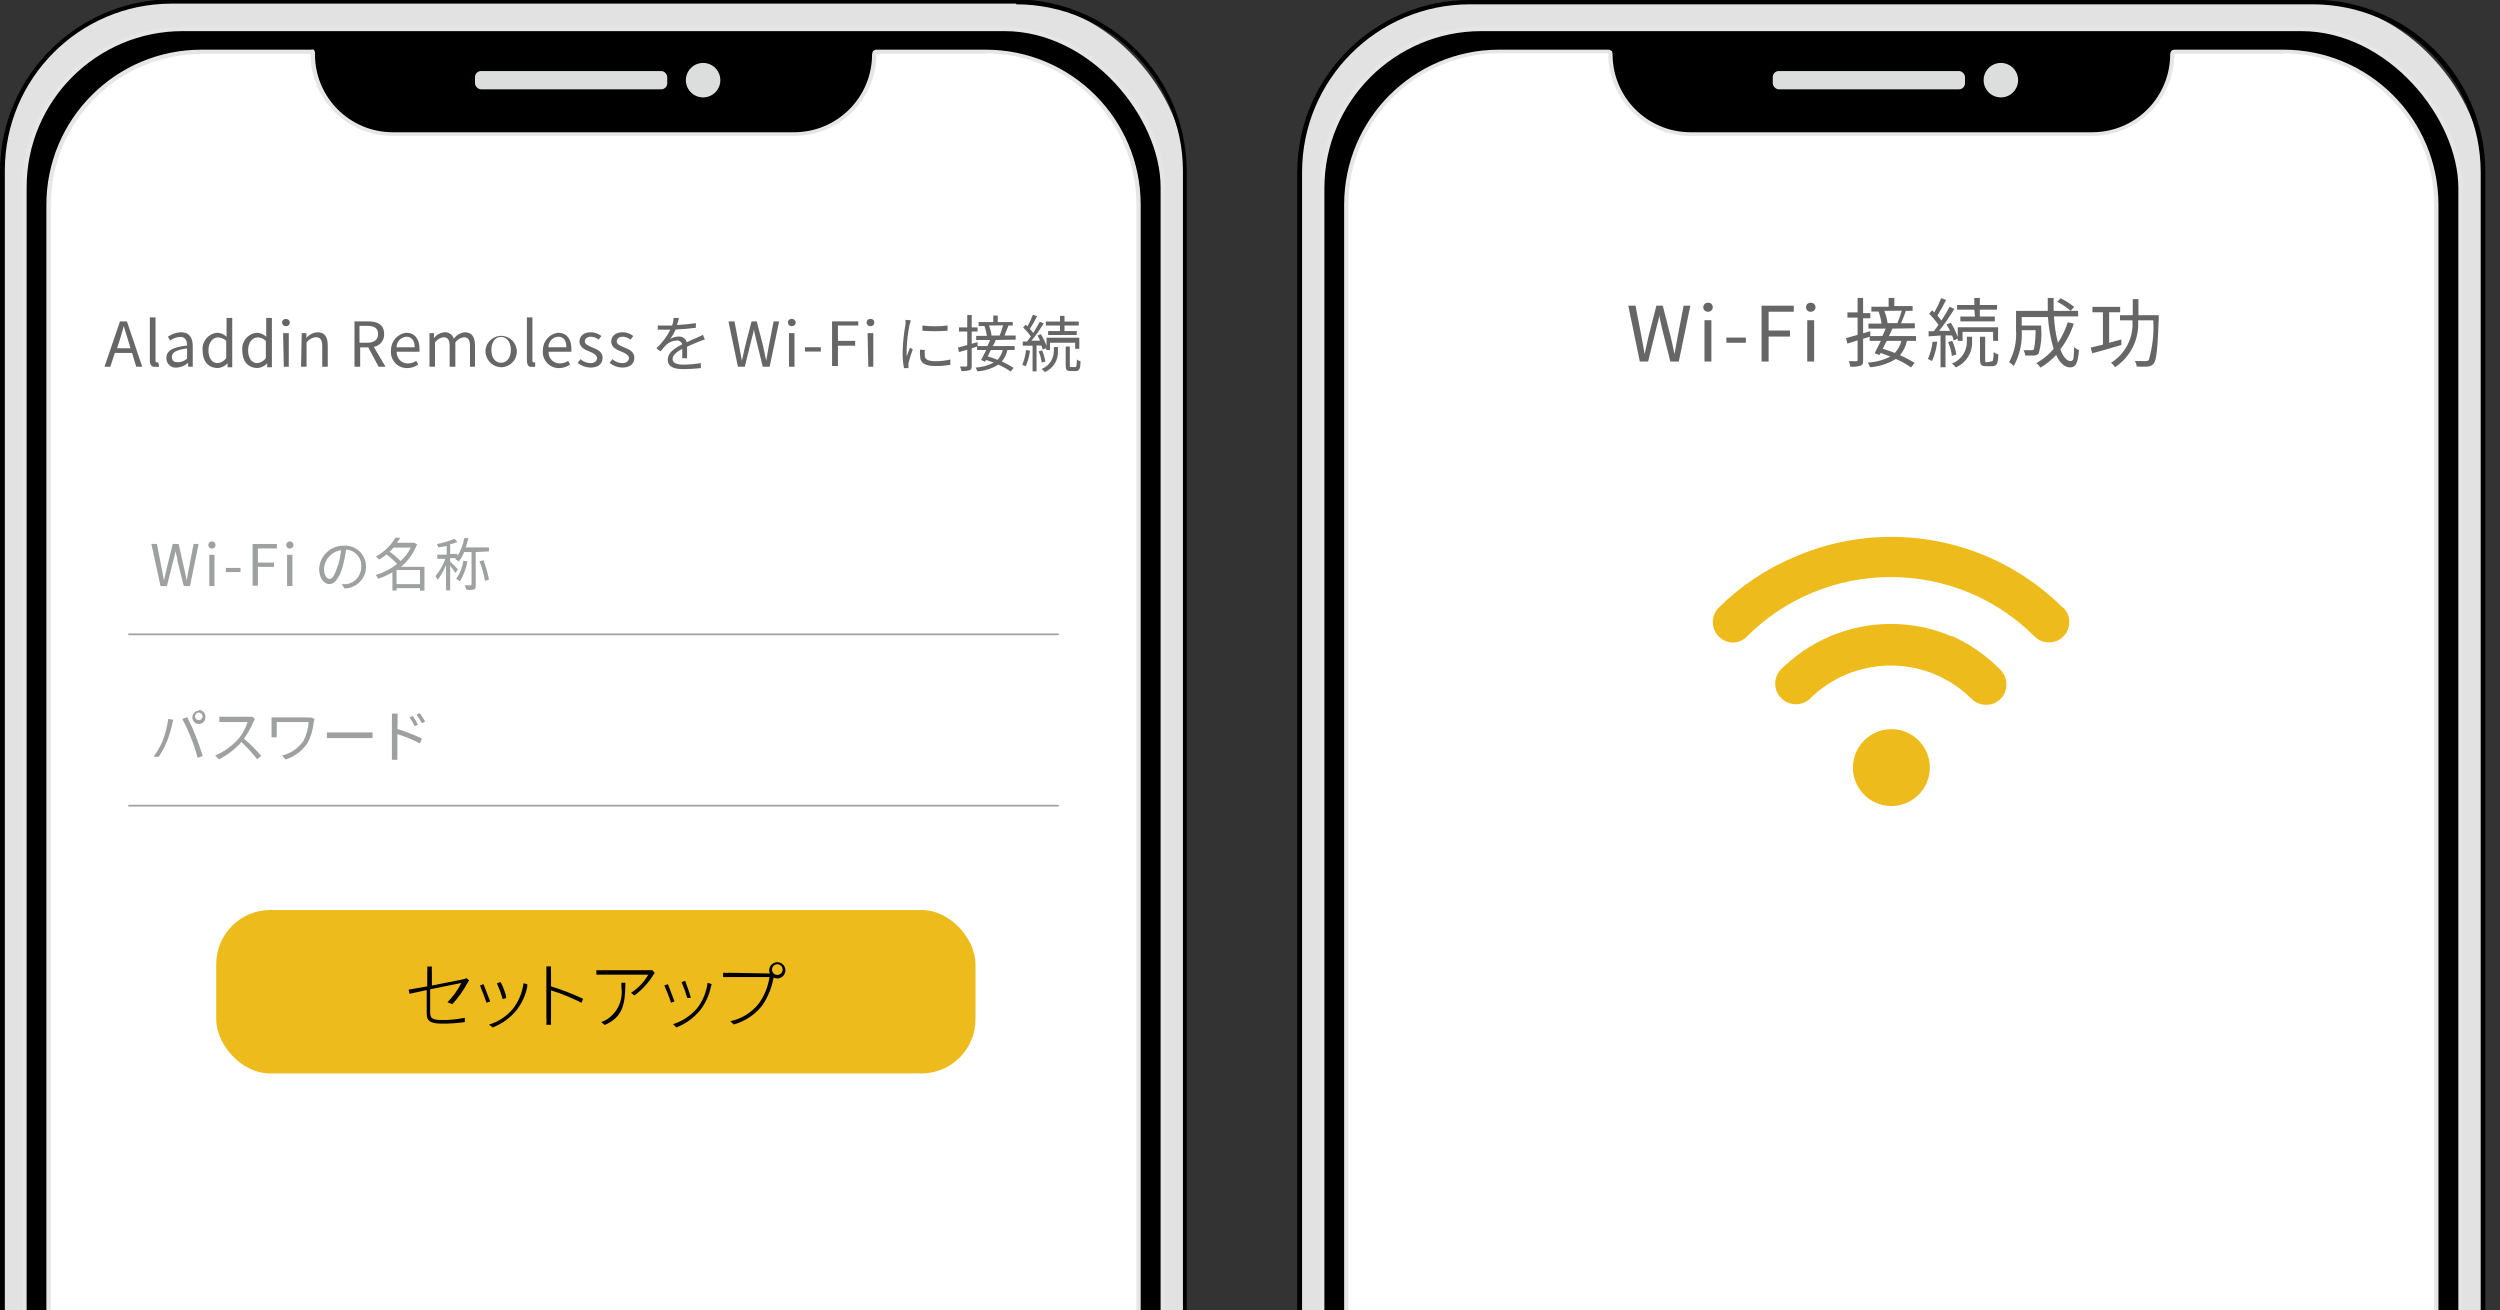
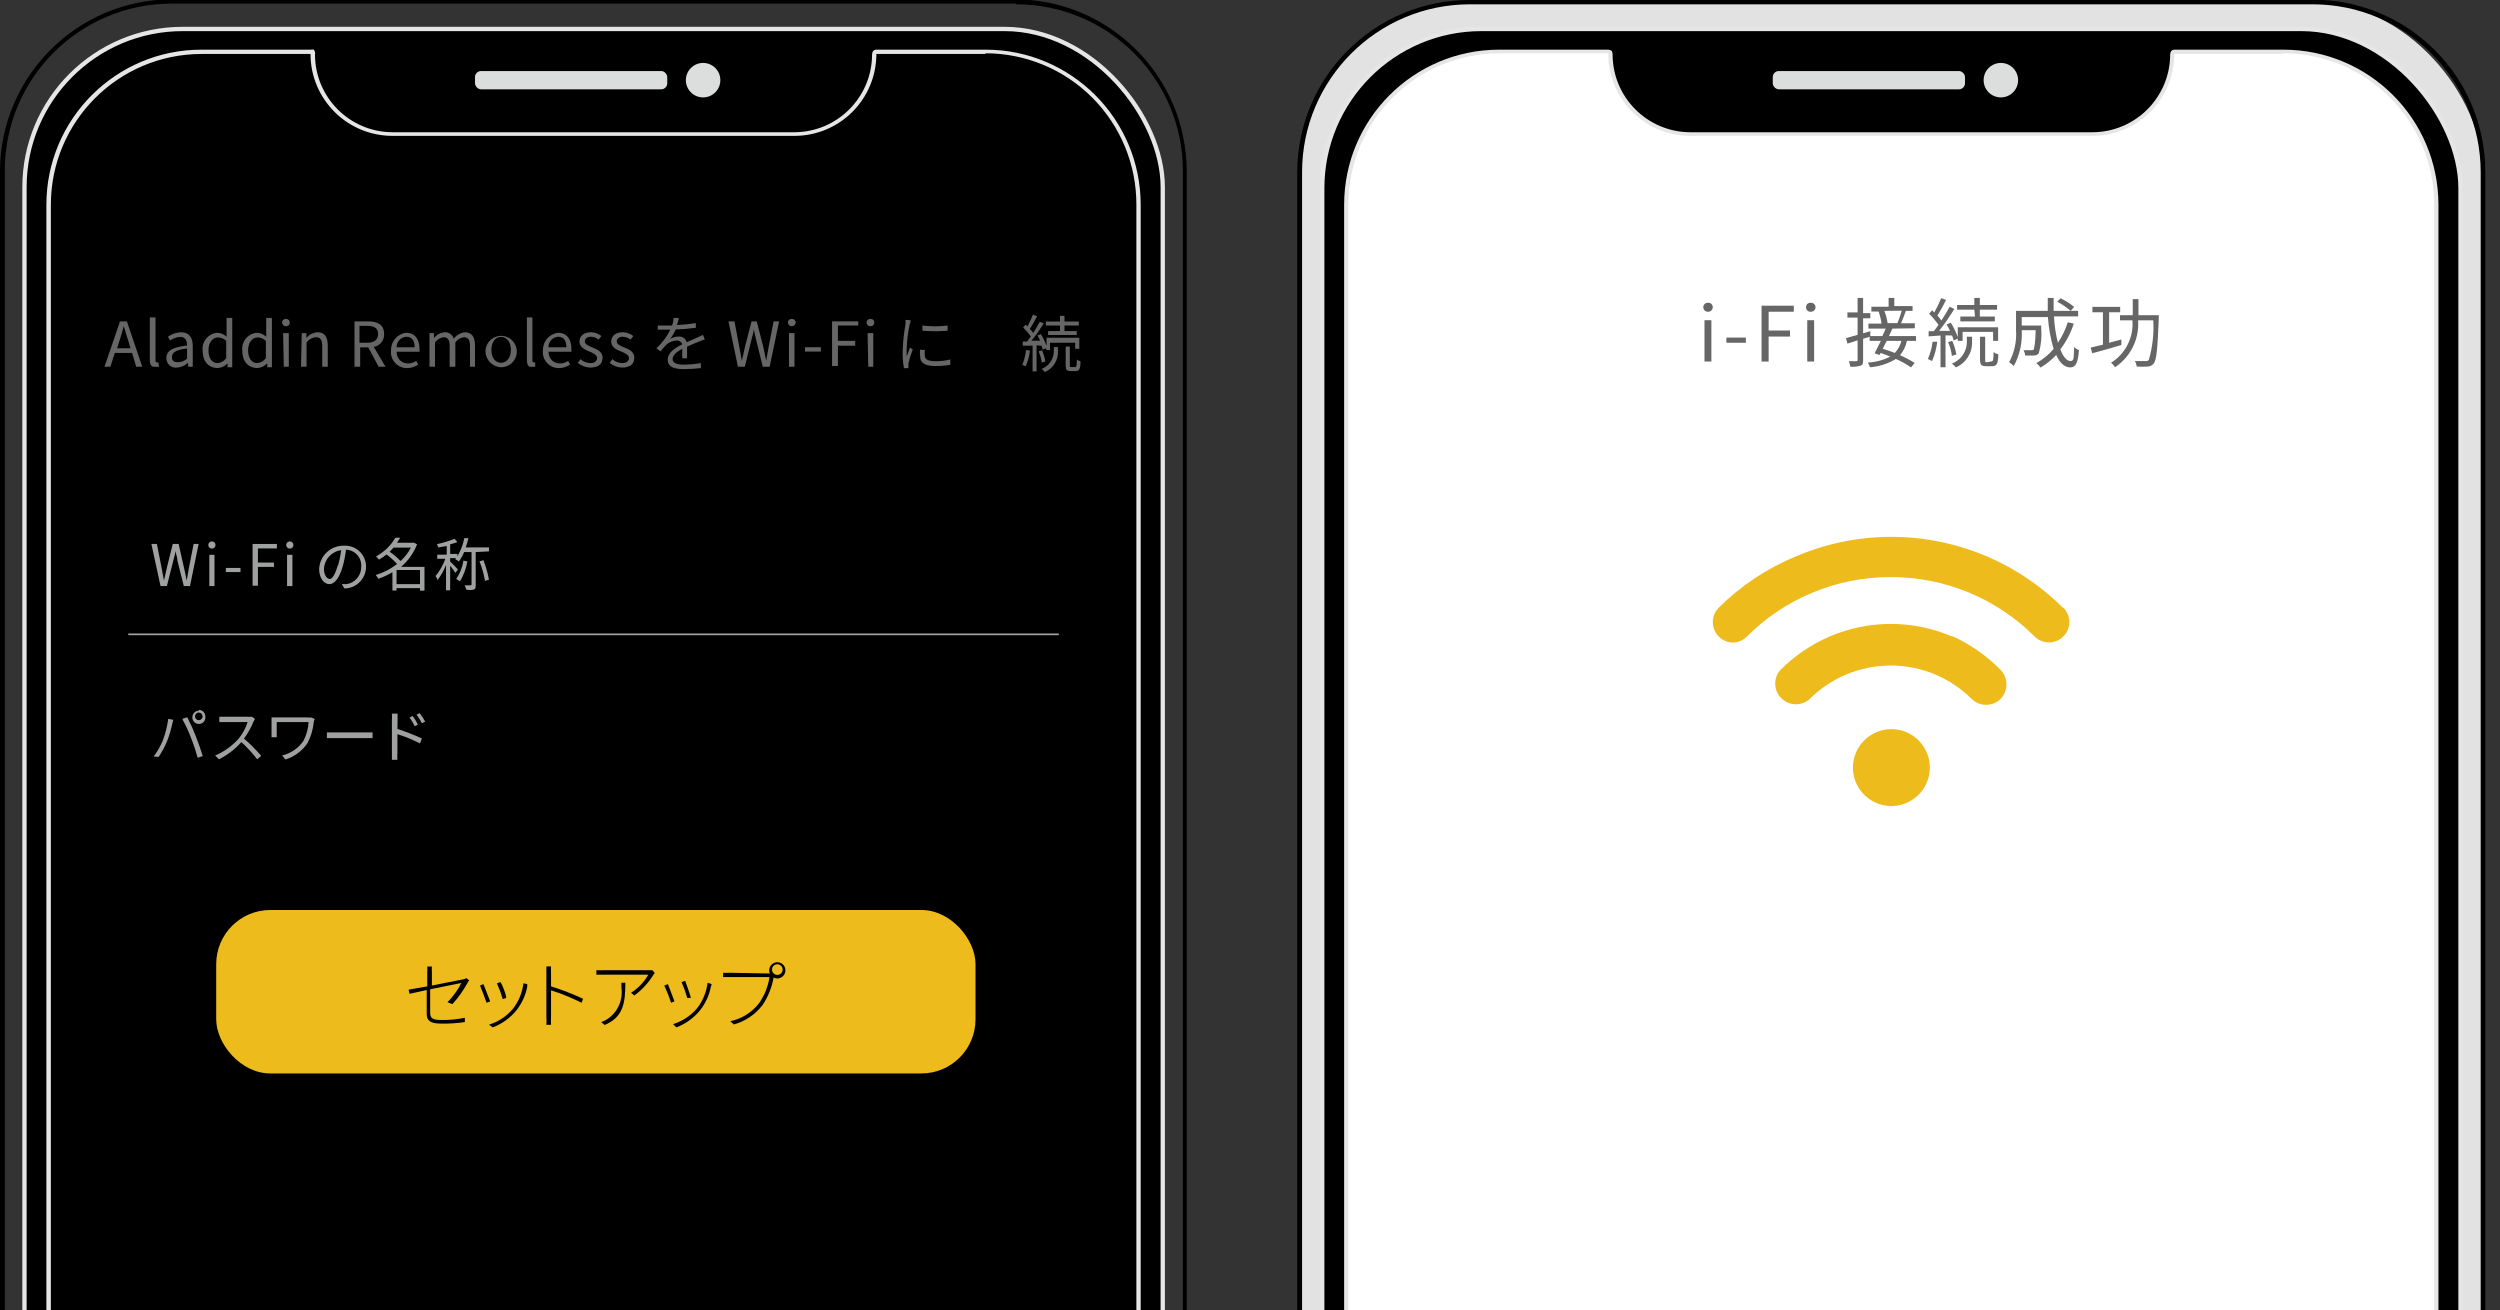
<svg xmlns="http://www.w3.org/2000/svg" width="145px" height="76px" viewBox="0 0 145 76" version="1.1">
  <rect x="0" y="0" width="145" height="76" fill="#333333" stroke="none" />
  <title>未命名</title>
  <g id="页面-1" stroke="none" stroke-width="1" fill="none" fill-rule="evenodd">
    <g id="remo_content02_05_wifi" transform="translate(-93, -1)">
      <g transform="translate(93, 0)" fill-rule="nonzero">
        <g id="编组">
-           <rect id="矩形" fill="#E2E2E2" x="0.12" y="1.12" width="68.61" height="125.91" rx="9.79" />
          <path d="M58.94,1.25 C64.263,1.255 68.583,5.557 68.61,10.88 L68.61,117.25 C68.583,122.573 64.263,126.875 58.94,126.88 L9.94,126.88 C4.606,126.869 0.285,122.544 0.28,117.21 L0.28,10.88 C0.285,5.546 4.606,1.221 9.94,1.21 L58.94,1.21 M58.94,0.96 L9.94,0.96 C4.472,0.993 0.044,5.412 1.77635684e-15,10.88 L1.77635684e-15,117.25 C0.011,122.72 4.44,127.154 9.91,127.17 L58.91,127.17 C64.371,127.126 68.786,122.711 68.83,117.25 L68.83,10.88 C68.786,5.419 64.371,1.004 58.91,0.96 L58.94,0.96 Z" id="形状" fill="#000000" />
          <rect id="矩形" stroke="#E6E6E6" stroke-width="0.25" fill="#000000" x="1.42" y="2.68" width="66.02" height="122.83" rx="9.18" />
          <rect id="矩形" fill="#DCDDDD" x="27.55" y="5.12" width="11.15" height="1.06" rx="0.35" />
          <circle id="椭圆形" fill="#DCDDDD" cx="40.78" cy="5.65" r="1" />
-           <path d="M11.7,124.13 C6.8,124.13 2.826,120.16 2.82,115.26 L2.82,12.88 C2.826,7.978 6.798,4.006 11.7,4 L18.03,4 L18.12,4 C18.127,4.046 18.127,4.094 18.12,4.14 C18.12,6.692 20.188,8.76 22.74,8.76 L46.08,8.76 C48.632,8.76 50.7,6.692 50.7,4.14 C50.7,4.14 50.7,4.03 50.7,4.01 L57.12,4.01 C59.479,4.002 61.743,4.933 63.415,6.597 C65.086,8.261 66.027,10.521 66.03,12.88 L66.03,115.26 C66.024,120.156 62.056,124.124 57.16,124.13 L11.7,124.13 Z" id="路径" fill="#FFFFFF" />
          <path d="M57.16,4.09 C59.487,4.093 61.717,5.021 63.358,6.67 C65,8.319 65.918,10.553 65.91,12.88 L65.91,115.26 C65.899,120.088 61.988,123.999 57.16,124.01 L11.69,124.01 C6.864,123.999 2.955,120.086 2.95,115.26 L2.95,12.88 C2.95,8.051 6.861,4.136 11.69,4.13 L18.01,4.13 C18.01,4.13 18.01,4.13 18.01,4.13 C18.01,6.753 20.137,8.88 22.76,8.88 L46.08,8.88 C48.703,8.88 50.83,6.753 50.83,4.13 C50.83,4.13 50.83,4.13 50.83,4.13 L57.16,4.13 M57.16,3.88 L50.8,3.88 C50.739,3.888 50.683,3.916 50.64,3.96 C50.599,4.022 50.578,4.095 50.58,4.17 C50.569,6.651 48.561,8.659 46.08,8.67 L22.76,8.67 C20.281,8.659 18.275,6.649 18.27,4.17 C18.29,4.068 18.264,3.962 18.2,3.88 C18.144,3.865 18.086,3.865 18.03,3.88 L11.69,3.88 C6.719,3.88 2.69,7.909 2.69,12.88 L2.69,115.26 C2.69,120.231 6.719,124.26 11.69,124.26 L57.16,124.26 C62.131,124.26 66.16,120.231 66.16,115.26 L66.16,12.88 C66.16,7.909 62.131,3.88 57.16,3.88 Z" id="形状" fill="#E6E6E6" />
          <rect id="矩形" fill="#E2E2E2" x="75.39" y="1.12" width="68.61" height="125.91" rx="9.85" />
          <path d="M134.15,1.25 C139.519,1.261 143.869,5.611 143.88,10.98 L143.88,117.2 C143.869,122.568 139.518,126.915 134.15,126.92 L85.24,126.92 C79.874,126.914 75.526,122.566 75.52,117.2 L75.52,10.98 C75.525,5.612 79.872,1.261 85.24,1.25 L134.15,1.25 M134.15,1 L85.24,1 C79.717,1 75.24,5.477 75.24,11 L75.24,117.2 C75.24,122.723 79.717,127.2 85.24,127.2 L134.15,127.2 C139.673,127.2 144.15,122.723 144.15,117.2 L144.15,10.98 C144.15,8.328 143.096,5.784 141.221,3.909 C139.346,2.034 136.802,0.98 134.15,0.98 L134.15,1 Z" id="形状" fill="#000000" />
          <rect id="矩形" stroke="#E6E6E6" stroke-width="0.25" fill="#000000" x="76.69" y="2.68" width="66.02" height="122.83" rx="9.24" />
          <rect id="矩形" fill="#DCDDDD" x="102.82" y="5.12" width="11.15" height="1.06" rx="0.35" />
          <circle id="椭圆形" fill="#DCDDDD" cx="116.05" cy="5.65" r="1" />
          <path d="M86.96,124.13 C82.064,124.124 78.096,120.156 78.09,115.26 L78.09,12.88 C78.079,10.52 79.009,8.252 80.673,6.579 C82.337,4.905 84.6,3.963 86.96,3.96 L93.3,3.96 L93.39,3.96 C93.397,4.006 93.397,4.054 93.39,4.1 C93.39,6.652 95.458,8.72 98.01,8.72 L121.36,8.72 C123.912,8.72 125.98,6.652 125.98,4.1 C125.98,4.1 125.98,3.99 125.98,3.97 L132.4,3.97 C134.764,3.965 137.032,4.902 138.703,6.574 C140.373,8.247 141.308,10.516 141.3,12.88 L141.3,115.26 C141.294,120.156 137.326,124.124 132.43,124.13 L86.96,124.13 Z" id="路径" fill="#FFFFFF" />
          <path d="M132.43,4.09 C134.757,4.093 136.987,5.021 138.628,6.67 C140.27,8.319 141.188,10.553 141.18,12.88 L141.18,115.26 C141.169,120.088 137.258,123.999 132.43,124.01 L86.96,124.01 C82.132,123.999 78.221,120.088 78.21,115.26 L78.21,12.88 C78.202,10.553 79.12,8.319 80.762,6.67 C82.403,5.021 84.633,4.093 86.96,4.09 L93.28,4.09 L93.28,4.09 C93.269,5.357 93.765,6.575 94.657,7.475 C95.549,8.374 96.763,8.88 98.03,8.88 L121.36,8.88 C123.983,8.88 126.11,6.753 126.11,4.13 C126.11,4.13 126.11,4.13 126.11,4.13 L132.45,4.13 M132.45,3.88 L126.09,3.88 C126.029,3.888 125.973,3.916 125.93,3.96 C125.889,4.022 125.868,4.095 125.87,4.17 C125.859,6.651 123.851,8.659 121.37,8.67 L98.03,8.67 C95.549,8.659 93.541,6.651 93.53,4.17 C93.53,4.17 93.53,3.99 93.47,3.95 C93.421,3.911 93.362,3.886 93.3,3.88 L86.96,3.88 C81.989,3.88 77.96,7.909 77.96,12.88 L77.96,115.26 C77.96,120.231 81.989,124.26 86.96,124.26 L132.43,124.26 C137.401,124.26 141.43,120.231 141.43,115.26 L141.43,12.88 C141.43,7.909 137.401,3.88 132.43,3.88 L132.45,3.88 Z" id="形状" fill="#E6E6E6" />
          <path d="M7.66,21.47 L6.66,21.47 L6.4,22.27 L6.06,22.27 L6.96,19.64 L7.36,19.64 L8.25,22.27 L7.9,22.27 L7.66,21.47 Z M7.57,21.2 L7.45,20.8 C7.35,20.5 7.27,20.21 7.18,19.91 L7.18,19.91 C7.1,20.22 7.01,20.5 6.92,20.8 L6.79,21.2 L7.57,21.2 Z" id="形状" fill="#666666" />
          <path d="M8.69,21.88 L8.69,19.41 L9.02,19.41 L9.02,21.88 C9.02,21.98 9.02,22.02 9.11,22.02 L9.18,22.02 L9.23,22.27 C9.167,22.282 9.103,22.282 9.04,22.27 C8.79,22.32 8.69,22.16 8.69,21.88 Z" id="路径" fill="#666666" />
          <path d="M9.65,21.76 C9.65,21.34 10.02,21.13 10.85,21.04 C10.85,20.78 10.77,20.54 10.45,20.54 C10.24,20.552 10.039,20.625 9.87,20.75 L9.74,20.53 C9.962,20.371 10.227,20.281 10.5,20.27 C10.98,20.27 11.18,20.59 11.18,21.07 L11.18,22.27 L10.91,22.27 L10.91,22.04 L10.91,22.04 C10.732,22.205 10.502,22.304 10.26,22.32 C10.102,22.341 9.942,22.291 9.824,22.182 C9.707,22.074 9.643,21.92 9.65,21.76 Z M10.85,21.76 L10.85,21.21 C10.2,21.29 9.97,21.45 9.97,21.7 C9.97,21.95 10.12,22.01 10.32,22.01 C10.516,22.007 10.705,21.932 10.85,21.8 L10.85,21.76 Z" id="形状" fill="#666666" />
          <path d="M11.75,21.3 C11.709,20.793 12.084,20.348 12.59,20.3 C12.796,20.304 12.993,20.386 13.14,20.53 L13.14,20.19 L13.14,19.44 L13.47,19.44 L13.47,22.3 L13.2,22.3 L13.2,22.07 L13.2,22.07 C13.048,22.238 12.836,22.339 12.61,22.35 C12.06,22.32 11.75,21.95 11.75,21.3 Z M13.12,21.77 L13.12,20.77 C12.994,20.647 12.826,20.575 12.65,20.57 C12.33,20.57 12.09,20.87 12.09,21.31 C12.09,21.75 12.28,22.06 12.62,22.06 C12.822,22.044 13.006,21.937 13.12,21.77 L13.12,21.77 Z" id="形状" fill="#666666" />
          <path d="M14.05,21.3 C14.009,20.793 14.384,20.348 14.89,20.3 C15.096,20.304 15.293,20.386 15.44,20.53 L15.44,20.19 L15.44,19.44 L15.77,19.44 L15.77,22.3 L15.5,22.3 L15.5,22.07 L15.5,22.07 C15.347,22.236 15.136,22.337 14.91,22.35 C14.36,22.32 14.05,21.95 14.05,21.3 Z M15.42,21.77 L15.42,20.77 C15.294,20.647 15.126,20.575 14.95,20.57 C14.63,20.57 14.39,20.87 14.39,21.31 C14.39,21.75 14.58,22.06 14.92,22.06 C15.122,22.044 15.306,21.937 15.42,21.77 L15.42,21.77 Z" id="形状" fill="#666666" />
          <path d="M16.36,19.71 C16.36,19.651 16.385,19.594 16.428,19.554 C16.472,19.514 16.531,19.494 16.59,19.5 C16.647,19.497 16.703,19.518 16.745,19.558 C16.787,19.598 16.81,19.653 16.81,19.71 C16.81,19.767 16.787,19.822 16.745,19.862 C16.703,19.902 16.647,19.923 16.59,19.92 C16.532,19.923 16.475,19.902 16.431,19.863 C16.388,19.823 16.363,19.768 16.36,19.71 L16.36,19.71 Z M16.42,20.32 L16.75,20.32 L16.75,22.27 L16.46,22.27 L16.42,20.32 Z" id="形状" fill="#666666" />
          <path d="M17.5,20.32 L17.77,20.32 L17.77,20.6 L17.77,20.6 C17.932,20.405 18.167,20.286 18.42,20.27 C18.83,20.27 19.01,20.54 19.01,21.04 L19.01,22.27 L18.69,22.27 L18.69,21.08 C18.69,20.71 18.58,20.56 18.32,20.56 C18.105,20.578 17.909,20.687 17.78,20.86 L17.78,22.27 L17.46,22.27 L17.5,20.32 Z" id="路径" fill="#666666" />
          <path d="M21.96,22.27 L21.36,21.15 L20.89,21.15 L20.89,22.27 L20.56,22.27 L20.56,19.64 L21.36,19.64 C21.9,19.64 22.28,19.83 22.28,20.38 C22.295,20.743 22.038,21.06 21.68,21.12 L22.36,22.27 L21.96,22.27 Z M20.85,20.88 L21.29,20.88 C21.7,20.88 21.93,20.71 21.93,20.37 C21.93,20.03 21.7,19.9 21.29,19.9 L20.85,19.9 L20.85,20.88 Z" id="形状" fill="#666666" />
          <path d="M22.68,21.3 C22.676,20.791 23.055,20.361 23.56,20.3 C24.05,20.3 24.33,20.66 24.33,21.22 C24.336,21.28 24.336,21.34 24.33,21.4 L23.01,21.4 C22.999,21.577 23.061,21.75 23.183,21.879 C23.304,22.007 23.473,22.08 23.65,22.08 C23.825,22.084 23.997,22.032 24.14,21.93 L24.26,22.14 C24.071,22.277 23.843,22.351 23.61,22.35 C23.341,22.352 23.084,22.238 22.906,22.037 C22.728,21.835 22.645,21.567 22.68,21.3 Z M24.05,21.14 C24.05,20.74 23.87,20.53 23.56,20.53 C23.243,20.556 22.999,20.822 23,21.14 L24.05,21.14 Z" id="形状" fill="#666666" />
          <path d="M24.91,20.32 L25.17,20.32 L25.17,20.61 L25.17,20.61 C25.317,20.416 25.538,20.293 25.78,20.27 C26.028,20.251 26.254,20.411 26.32,20.65 C26.47,20.439 26.703,20.301 26.96,20.27 C27.36,20.27 27.55,20.54 27.55,21.04 L27.55,22.27 L27.26,22.27 L27.26,21.08 C27.26,20.71 27.15,20.56 26.9,20.56 C26.702,20.588 26.525,20.696 26.41,20.86 L26.41,22.27 L26.08,22.27 L26.08,21.08 C26.08,20.71 25.97,20.56 25.72,20.56 C25.523,20.59 25.346,20.698 25.23,20.86 L25.23,22.27 L24.91,22.27 L24.91,20.32 Z" id="路径" fill="#666666" />
          <path d="M28.16,21.3 C28.209,20.811 28.637,20.449 29.127,20.482 C29.618,20.516 29.993,20.932 29.975,21.424 C29.957,21.915 29.552,22.303 29.06,22.3 C28.807,22.29 28.569,22.178 28.399,21.99 C28.23,21.801 28.144,21.553 28.16,21.3 L28.16,21.3 Z M29.63,21.3 C29.63,20.85 29.4,20.54 29.06,20.54 C28.72,20.54 28.5,20.85 28.5,21.3 C28.5,21.75 28.73,22.04 29.06,22.04 C29.39,22.04 29.63,21.75 29.63,21.3 L29.63,21.3 Z" id="形状" fill="#666666" />
          <path d="M30.56,21.88 L30.56,19.41 L30.88,19.41 L30.88,21.88 C30.88,21.98 30.88,22.02 30.98,22.02 L31.04,22.02 L31.04,22.27 C30.977,22.283 30.913,22.283 30.85,22.27 C30.66,22.32 30.56,22.16 30.56,21.88 Z" id="路径" fill="#666666" />
          <path d="M31.49,21.3 C31.486,20.791 31.865,20.361 32.37,20.3 C32.86,20.3 33.14,20.66 33.14,21.22 C33.14,21.29 33.14,21.36 33.14,21.4 L31.82,21.4 C31.809,21.577 31.871,21.75 31.993,21.879 C32.114,22.007 32.283,22.08 32.46,22.08 C32.635,22.082 32.806,22.03 32.95,21.93 L33.07,22.14 C32.88,22.276 32.653,22.349 32.42,22.35 C32.151,22.352 31.894,22.238 31.716,22.037 C31.538,21.835 31.455,21.567 31.49,21.3 L31.49,21.3 Z M32.85,21.14 C32.85,20.74 32.68,20.53 32.37,20.53 C32.05,20.551 31.804,20.82 31.81,21.14 L32.85,21.14 Z" id="形状" fill="#666666" />
          <path d="M33.51,22.05 L33.67,21.83 C33.828,21.977 34.035,22.059 34.25,22.06 C34.51,22.06 34.63,21.92 34.63,21.76 C34.63,21.6 34.4,21.47 34.19,21.39 C33.98,21.31 33.61,21.15 33.61,20.82 C33.61,20.49 33.85,20.27 34.28,20.27 C34.499,20.276 34.709,20.353 34.88,20.49 L34.72,20.7 C34.597,20.595 34.442,20.535 34.28,20.53 C34.03,20.53 33.92,20.66 33.92,20.81 C33.92,20.96 34.13,21.06 34.35,21.15 C34.57,21.24 34.95,21.37 34.95,21.74 C34.95,22.11 34.7,22.32 34.24,22.32 C33.974,22.313 33.717,22.218 33.51,22.05 Z" id="路径" fill="#666666" />
          <path d="M35.36,22.05 L35.52,21.83 C35.674,21.976 35.878,22.058 36.09,22.06 C36.35,22.06 36.48,21.92 36.48,21.76 C36.48,21.6 36.25,21.47 36.03,21.39 C35.81,21.31 35.45,21.15 35.45,20.82 C35.45,20.49 35.7,20.27 36.12,20.27 C36.342,20.274 36.557,20.351 36.73,20.49 L36.57,20.7 C36.443,20.595 36.285,20.535 36.12,20.53 C35.88,20.53 35.77,20.66 35.77,20.81 C35.77,20.96 35.98,21.06 36.2,21.15 C36.42,21.24 36.79,21.37 36.79,21.74 C36.79,22.11 36.54,22.32 36.08,22.32 C35.817,22.313 35.563,22.218 35.36,22.05 L35.36,22.05 Z" id="路径" fill="#666666" />
          <path d="M39.57,21.78 C39.57,21.65 39.57,21.42 39.57,21.23 C39.24,21.41 39.01,21.6 39.01,21.83 C39.01,22.06 39.28,22.15 39.65,22.15 C39.985,22.144 40.319,22.114 40.65,22.06 L40.65,22.35 C40.318,22.387 39.984,22.407 39.65,22.41 C39.14,22.41 38.73,22.3 38.73,21.87 C38.73,21.44 39.15,21.18 39.57,20.97 C39.528,20.831 39.395,20.739 39.25,20.75 C39.018,20.757 38.798,20.85 38.63,21.01 C38.53,21.11 38.43,21.24 38.31,21.38 L38.07,21.2 C38.404,20.893 38.678,20.527 38.88,20.12 L38.74,20.12 L38.15,20.12 L38.15,19.88 C38.34,19.88 38.59,19.88 38.75,19.88 L38.98,19.88 C39.035,19.74 39.065,19.591 39.07,19.44 L39.37,19.44 C39.37,19.54 39.31,19.69 39.26,19.85 C39.628,19.835 39.996,19.798 40.36,19.74 L40.36,20.01 C39.972,20.064 39.582,20.098 39.19,20.11 C39.105,20.305 38.997,20.489 38.87,20.66 C39.017,20.569 39.187,20.52 39.36,20.52 C39.577,20.499 39.777,20.639 39.83,20.85 C40.07,20.73 40.29,20.65 40.48,20.56 L40.77,20.42 L40.88,20.69 C40.774,20.719 40.671,20.756 40.57,20.8 C40.37,20.88 40.12,20.98 39.85,21.11 C39.85,21.31 39.85,21.61 39.85,21.78 L39.57,21.78 Z" id="路径" fill="#666666" />
          <path d="M42.25,19.64 L42.6,19.64 L42.87,21.07 C42.93,21.36 42.98,21.64 43.03,21.92 L43.03,21.92 C43.09,21.64 43.16,21.36 43.22,21.07 L43.59,19.64 L43.89,19.64 L44.26,21.07 L44.44,21.92 L44.44,21.92 L44.59,21.07 L44.87,19.64 L45.19,19.64 L44.64,22.27 L44.24,22.27 L43.85,20.68 C43.8,20.48 43.76,20.29 43.72,20.09 L43.72,20.09 C43.72,20.29 43.63,20.48 43.59,20.68 L43.2,22.27 L42.8,22.27 L42.25,19.64 Z" id="路径" fill="#666666" />
          <path d="M45.7,19.71 C45.697,19.652 45.719,19.595 45.762,19.554 C45.804,19.514 45.862,19.494 45.92,19.5 C45.979,19.494 46.038,19.514 46.082,19.554 C46.125,19.594 46.15,19.651 46.15,19.71 C46.147,19.768 46.122,19.823 46.079,19.863 C46.035,19.902 45.978,19.923 45.92,19.92 C45.863,19.923 45.807,19.902 45.765,19.862 C45.723,19.822 45.7,19.767 45.7,19.71 L45.7,19.71 Z M45.76,20.32 L46.08,20.32 L46.08,22.27 L45.76,22.27 L45.76,20.32 Z" id="形状" fill="#666666" />
          <polygon id="路径" fill="#666666" points="46.69 21.14 47.61 21.14 47.61 21.39 46.69 21.39" />
          <polygon id="路径" fill="#666666" points="48.26 19.64 49.78 19.64 49.78 19.88 48.6 19.88 48.6 20.77 49.6 20.77 49.6 21.05 48.6 21.05 48.6 22.23 48.26 22.23" />
          <path d="M50.26,19.71 C50.26,19.651 50.285,19.594 50.328,19.554 C50.372,19.514 50.431,19.494 50.49,19.5 C50.548,19.494 50.606,19.514 50.648,19.554 C50.691,19.595 50.713,19.652 50.71,19.71 C50.71,19.767 50.687,19.822 50.645,19.862 C50.603,19.902 50.547,19.923 50.49,19.92 C50.432,19.923 50.375,19.902 50.331,19.863 C50.288,19.823 50.263,19.768 50.26,19.71 L50.26,19.71 Z M50.32,20.32 L50.65,20.32 L50.65,22.27 L50.36,22.27 L50.32,20.32 Z" id="形状" fill="#666666" />
          <path d="M52.83,19.58 C52.802,19.659 52.779,19.739 52.76,19.82 C52.665,20.268 52.608,20.723 52.59,21.18 C52.58,21.343 52.58,21.507 52.59,21.67 L52.78,21.16 L52.94,21.27 C52.841,21.531 52.757,21.799 52.69,22.07 C52.686,22.123 52.686,22.177 52.69,22.23 L52.69,22.35 L52.43,22.35 C52.36,21.981 52.337,21.605 52.36,21.23 C52.38,20.754 52.434,20.279 52.52,19.81 C52.524,19.723 52.524,19.637 52.52,19.55 L52.83,19.58 Z M53.64,21.3 C53.628,21.41 53.628,21.52 53.64,21.63 C53.64,21.79 53.75,21.95 54.24,21.95 C54.536,21.953 54.832,21.919 55.12,21.85 L55.12,22.16 C54.826,22.209 54.528,22.233 54.23,22.23 C53.64,22.23 53.37,22.03 53.37,21.7 C53.353,21.561 53.35,21.42 53.36,21.28 L53.64,21.3 Z M53.5,19.88 C53.985,19.94 54.475,19.94 54.96,19.88 L54.96,20.18 C54.474,20.22 53.986,20.22 53.5,20.18 L53.5,19.88 Z" id="形状" fill="#666666" />
-           <path d="M57.74,20.72 C57.74,20.83 57.64,20.95 57.58,21.07 L58.85,21.07 L58.85,21.3 L58.43,21.3 C58.378,21.547 58.264,21.778 58.1,21.97 C58.341,22.072 58.572,22.196 58.79,22.34 L58.62,22.55 C58.395,22.391 58.154,22.257 57.9,22.15 C57.534,22.376 57.119,22.51 56.69,22.54 C56.661,22.463 56.625,22.389 56.58,22.32 C56.95,22.3 57.311,22.201 57.64,22.03 L57.19,21.88 L57.13,21.98 L56.9,21.88 C56.99,21.72 57.09,21.52 57.2,21.3 L56.67,21.3 L56.67,21.1 L56.36,21.2 L56.36,22.2 C56.36,22.35 56.36,22.43 56.23,22.47 C56.078,22.516 55.918,22.533 55.76,22.52 C55.745,22.43 55.718,22.343 55.68,22.26 L56.04,22.26 C56.04,22.26 56.1,22.26 56.1,22.19 L56.1,21.28 L55.62,21.42 L55.56,21.16 L56.1,21.01 L56.1,20.23 L55.62,20.23 L55.62,19.99 L56.1,19.99 L56.1,19.27 L56.36,19.27 L56.36,19.99 L56.7,19.99 L56.7,20.23 L56.36,20.23 L56.36,20.94 L56.7,20.84 L56.7,21.07 L57.27,21.07 C57.33,20.95 57.38,20.83 57.43,20.72 L56.62,20.72 L56.62,20.48 L57.24,20.48 C57.214,20.286 57.167,20.095 57.1,19.91 L57.27,19.91 L56.76,19.91 L56.76,19.68 L57.61,19.68 L57.61,19.3 L57.87,19.3 L57.87,19.68 L58.74,19.68 L58.74,19.88 L58.36,19.88 L58.49,19.88 C58.41,20.08 58.33,20.31 58.26,20.46 L58.91,20.46 L58.91,20.7 L57.74,20.72 Z M57.47,21.3 L57.29,21.67 C57.483,21.726 57.674,21.793 57.86,21.87 C58.006,21.708 58.109,21.512 58.16,21.3 L57.47,21.3 Z M57.36,19.88 C57.438,20.065 57.488,20.26 57.51,20.46 L57.42,20.46 L57.98,20.46 C58.059,20.268 58.125,20.071 58.18,19.87 L57.36,19.88 Z" id="形状" fill="#666666" />
          <path d="M59.74,21.34 C59.699,21.653 59.615,21.96 59.49,22.25 C59.428,22.21 59.361,22.18 59.29,22.16 C59.407,21.886 59.481,21.596 59.51,21.3 L59.74,21.34 Z M60.12,21.03 L60.12,22.54 L59.89,22.54 L59.89,21.05 L59.32,21.05 L59.32,20.81 L59.57,20.81 L59.79,20.51 C59.655,20.325 59.504,20.151 59.34,19.99 L59.49,19.83 C59.526,19.861 59.559,19.894 59.59,19.93 C59.715,19.712 59.822,19.485 59.91,19.25 L60.15,19.34 C60.025,19.595 59.884,19.842 59.73,20.08 C59.802,20.152 59.869,20.228 59.93,20.31 C60.07,20.08 60.21,19.85 60.31,19.66 L60.54,19.76 C60.33,20.09 60.06,20.49 59.82,20.76 L60.33,20.76 C60.283,20.657 60.229,20.557 60.17,20.46 L60.37,20.38 C60.502,20.595 60.613,20.823 60.7,21.06 L60.7,20.59 L62.6,20.59 L62.6,21.23 L62.36,21.23 L62.36,20.88 L60.9,20.88 L60.9,21.3 L60.68,21.3 L60.68,21.19 L60.48,21.28 C60.462,21.202 60.438,21.125 60.41,21.05 L60.12,21.03 Z M60.42,22.03 C60.392,21.806 60.332,21.587 60.24,21.38 L60.44,21.32 C60.531,21.527 60.595,21.746 60.63,21.97 L60.42,22.03 Z M61.13,21.13 L61.36,21.13 L61.36,21.36 C61.389,21.886 61.085,22.374 60.6,22.58 C60.549,22.508 60.485,22.447 60.41,22.4 C60.828,22.242 61.108,21.847 61.12,21.4 L61.13,21.13 Z M61.48,19.88 L60.66,19.88 L60.66,19.65 L61.48,19.65 L61.48,19.32 L61.74,19.32 L61.74,19.65 L62.57,19.65 L62.57,19.88 L61.74,19.88 L61.74,20.2 L62.45,20.2 L62.45,20.43 L60.79,20.43 L60.79,20.2 L61.48,20.2 L61.48,19.88 Z M62.36,22.29 C62.43,22.29 62.45,22.23 62.46,21.85 C62.519,21.903 62.592,21.938 62.67,21.95 C62.67,22.4 62.59,22.52 62.39,22.52 L62.1,22.52 C61.86,22.52 61.81,22.45 61.81,22.19 L61.81,21.1 L62.05,21.1 L62.05,22.19 C62.05,22.28 62.05,22.29 62.13,22.29 L62.36,22.29 Z" id="形状" fill="#666666" />
-           <path d="M94.44,18.73 L94.86,18.73 L95.2,20.49 C95.26,20.84 95.33,21.19 95.39,21.54 L95.39,21.54 C95.46,21.19 95.54,20.84 95.62,20.49 L96.07,18.73 L96.44,18.73 L96.89,20.49 C96.97,20.84 97.05,21.19 97.12,21.54 L97.12,21.54 C97.18,21.19 97.25,20.84 97.31,20.49 L97.65,18.73 L98.04,18.73 L97.37,21.97 L96.88,21.97 L96.39,20.02 C96.33,19.76 96.28,19.53 96.23,19.28 L96.23,19.28 C96.23,19.53 96.12,19.76 96.07,20.02 L95.59,21.97 L95.11,21.97 L94.44,18.73 Z" id="路径" fill="#666666" />
          <path d="M98.79,18.82 C98.79,18.747 98.82,18.678 98.873,18.629 C98.926,18.579 98.998,18.554 99.07,18.56 C99.141,18.554 99.212,18.579 99.264,18.629 C99.315,18.679 99.343,18.748 99.34,18.82 C99.34,18.891 99.311,18.958 99.26,19.007 C99.209,19.057 99.141,19.083 99.07,19.08 C98.998,19.086 98.926,19.061 98.873,19.011 C98.82,18.962 98.79,18.893 98.79,18.82 L98.79,18.82 Z M98.86,19.57 L99.26,19.57 L99.26,21.97 L98.86,21.97 L98.86,19.57 Z" id="形状" fill="#666666" />
          <polygon id="路径" fill="#666666" points="100.13 20.58 101.26 20.58 101.26 20.88 100.13 20.88" />
          <polygon id="路径" fill="#666666" points="102.17 18.73 104.04 18.73 104.04 19.08 102.58 19.08 102.58 20.17 103.82 20.17 103.82 20.52 102.58 20.52 102.58 21.97 102.17 21.97" />
          <path d="M104.75,18.82 C104.747,18.748 104.775,18.679 104.826,18.629 C104.878,18.579 104.949,18.554 105.02,18.56 C105.092,18.554 105.164,18.579 105.217,18.629 C105.27,18.678 105.3,18.747 105.3,18.82 C105.3,18.893 105.27,18.962 105.217,19.011 C105.164,19.061 105.092,19.086 105.02,19.08 C104.949,19.086 104.878,19.061 104.826,19.011 C104.775,18.961 104.747,18.892 104.75,18.82 Z M104.82,19.57 L105.22,19.57 L105.22,21.97 L104.82,21.97 L104.82,19.57 Z" id="形状" fill="#666666" />
          <path d="M109.76,20.06 L109.56,20.49 L111.13,20.49 L111.13,20.77 L110.6,20.77 C110.541,21.077 110.403,21.363 110.2,21.6 C110.494,21.729 110.778,21.879 111.05,22.05 L110.84,22.31 C110.564,22.117 110.269,21.953 109.96,21.82 C109.505,22.096 108.991,22.26 108.46,22.3 C108.43,22.204 108.387,22.113 108.33,22.03 C108.786,22.006 109.232,21.887 109.64,21.68 L109.08,21.47 L109.01,21.59 L108.73,21.49 L109.09,20.77 L108.44,20.77 L108.44,20.53 L108.06,20.65 L108.06,21.88 C108.06,22.06 108.06,22.15 107.91,22.21 C107.718,22.265 107.519,22.285 107.32,22.27 C107.303,22.16 107.273,22.053 107.23,21.95 L107.66,21.95 C107.72,21.95 107.74,21.95 107.74,21.87 L107.74,20.74 L107.15,20.93 L107.07,20.61 L107.74,20.42 L107.74,19.42 L107.15,19.42 L107.15,19.12 L107.74,19.12 L107.74,18.28 L108.06,18.28 L108.06,19.16 L108.48,19.16 L108.48,19.46 L108.06,19.46 L108.06,20.33 L108.48,20.21 L108.48,20.49 L109.18,20.49 L109.37,20.06 L108.37,20.06 L108.37,19.77 L109.13,19.77 C109.098,19.531 109.041,19.297 108.96,19.07 L109.17,19.07 L108.54,19.07 L108.54,18.79 L109.54,18.79 L109.54,18.28 L109.87,18.28 L109.87,18.75 L110.93,18.75 L110.93,19.03 L110.38,19.03 L110.54,19.03 C110.45,19.27 110.35,19.56 110.26,19.75 L111.06,19.75 L111.06,20.04 L109.76,20.06 Z M109.43,20.77 C109.35,20.93 109.28,21.08 109.2,21.23 C109.437,21.298 109.671,21.378 109.9,21.47 C110.086,21.274 110.217,21.033 110.28,20.77 L109.43,20.77 Z M109.29,19.03 C109.384,19.257 109.448,19.496 109.48,19.74 L109.36,19.74 L110.15,19.74 L110.05,19.74 C110.15,19.506 110.233,19.265 110.3,19.02 L109.29,19.03 Z" id="形状" fill="#666666" />
          <path d="M112.36,20.82 C112.315,21.206 112.214,21.583 112.06,21.94 L111.82,21.82 C111.958,21.502 112.049,21.165 112.09,20.82 L112.36,20.82 Z M112.84,20.45 L112.84,22.3 L112.55,22.3 L112.55,20.46 L111.86,20.51 L111.86,20.21 L112.16,20.21 C112.25,20.1 112.34,19.97 112.43,19.84 C112.27,19.61 112.09,19.396 111.89,19.2 L112.06,19 L112.19,19.12 C112.341,18.852 112.475,18.575 112.59,18.29 L112.87,18.4 C112.72,18.709 112.553,19.009 112.37,19.3 C112.453,19.391 112.53,19.488 112.6,19.59 C112.79,19.31 112.95,19.03 113.08,18.79 L113.35,18.92 C113.081,19.36 112.787,19.784 112.47,20.19 L113.1,20.19 C113.045,20.061 112.978,19.937 112.9,19.82 L113.15,19.72 C113.312,19.982 113.446,20.26 113.55,20.55 L113.55,19.98 L115.89,19.98 L115.89,20.77 L115.6,20.77 L115.6,20.25 L113.83,20.25 L113.83,20.77 L113.55,20.77 L113.55,20.64 L113.31,20.75 C113.288,20.651 113.258,20.554 113.22,20.46 L112.84,20.45 Z M113.21,21.64 C113.175,21.364 113.101,21.095 112.99,20.84 L113.23,20.77 C113.342,21.022 113.423,21.288 113.47,21.56 L113.21,21.64 Z M114.08,20.53 L114.38,20.53 L114.38,20.81 C114.408,21.457 114.034,22.053 113.44,22.31 C113.376,22.225 113.298,22.151 113.21,22.09 C113.742,21.885 114.089,21.37 114.08,20.8 L114.08,20.53 Z M114.51,18.96 L113.51,18.96 L113.51,18.69 L114.51,18.69 L114.51,18.28 L114.83,18.28 L114.83,18.69 L115.83,18.69 L115.83,18.96 L114.83,18.96 L114.83,19.36 L115.7,19.36 L115.7,19.64 L113.7,19.64 L113.7,19.36 L114.55,19.36 L114.51,18.96 Z M115.51,21.96 C115.6,21.96 115.62,21.89 115.63,21.42 C115.709,21.483 115.801,21.527 115.9,21.55 C115.9,22.1 115.8,22.24 115.55,22.24 L115.2,22.24 C114.91,22.24 114.84,22.15 114.84,21.83 L114.84,20.53 L115.14,20.53 L115.14,21.88 C115.14,22 115.14,22.01 115.24,22.01 L115.51,21.96 Z" id="形状" fill="#666666" />
          <path d="M120.28,19.77 C120.108,20.308 119.844,20.812 119.5,21.26 C119.66,21.69 119.87,21.94 120.09,21.94 C120.31,21.94 120.27,21.72 120.3,21.13 C120.38,21.208 120.476,21.269 120.58,21.31 C120.52,22.05 120.4,22.31 120.07,22.31 C119.74,22.31 119.46,22.04 119.26,21.59 C118.991,21.874 118.685,22.119 118.35,22.32 C118.281,22.224 118.2,22.137 118.11,22.06 C118.489,21.848 118.828,21.57 119.11,21.24 C118.932,20.637 118.822,20.017 118.78,19.39 L117.26,19.39 L117.26,19.88 L118.39,19.88 L118.39,20.02 C118.432,20.514 118.385,21.012 118.25,21.49 C118.185,21.573 118.085,21.621 117.98,21.62 L117.46,21.62 C117.451,21.51 117.417,21.404 117.36,21.31 L117.83,21.31 C117.89,21.31 117.94,21.31 117.96,21.26 C117.98,21.21 118.05,20.91 118.07,20.15 L117.26,20.15 L117.26,20.15 C117.305,20.873 117.145,21.594 116.8,22.23 C116.72,22.145 116.629,22.072 116.53,22.01 C116.835,21.44 116.974,20.795 116.93,20.15 L116.93,19.03 L118.77,19.03 C118.77,18.78 118.77,18.54 118.77,18.28 L119.11,18.28 C119.11,18.54 119.11,18.79 119.11,19.03 L120.53,19.03 L120.53,19.35 L119.13,19.35 C119.155,19.866 119.232,20.379 119.36,20.88 C119.607,20.513 119.799,20.112 119.93,19.69 L120.28,19.77 Z M119.51,18.3 C119.793,18.434 120.058,18.602 120.3,18.8 L120.1,19.03 C119.861,18.825 119.599,18.647 119.32,18.5 L119.51,18.3 Z" id="形状" fill="#666666" />
          <path d="M123.04,21.01 C122.44,21.19 121.81,21.37 121.35,21.49 L121.26,21.16 L121.97,20.99 L121.97,19.11 L121.36,19.11 L121.36,18.8 L122.97,18.8 L122.97,19.11 L122.33,19.11 L122.33,20.88 L123.04,20.69 L123.04,21.01 Z M125.21,19.28 L125.21,19.44 C125.14,21.25 125.08,21.88 124.91,22.09 C124.827,22.194 124.703,22.256 124.57,22.26 C124.357,22.274 124.143,22.274 123.93,22.26 C123.916,22.147 123.879,22.038 123.82,21.94 C124.09,21.94 124.34,21.94 124.44,21.94 C124.509,21.95 124.579,21.928 124.63,21.88 C124.848,21.134 124.936,20.356 124.89,19.58 L124.01,19.58 C124.088,20.662 123.576,21.702 122.67,22.3 C122.61,22.2 122.532,22.112 122.44,22.04 C123.282,21.518 123.761,20.568 123.68,19.58 L122.96,19.58 L122.96,19.28 L123.7,19.28 C123.7,18.98 123.7,18.67 123.7,18.35 L124.03,18.35 C124.03,18.67 124.03,18.98 124.03,19.28 L125.21,19.28 Z" id="形状" fill="#666666" />
          <path d="M8.78,32.55 L9.1,32.55 L9.36,33.88 L9.51,34.67 L9.51,34.67 L9.69,33.88 L10.02,32.55 L10.36,32.55 L10.66,33.88 C10.72,34.14 10.78,34.4 10.83,34.67 L10.83,34.67 C10.88,34.4 10.92,34.14 10.97,33.88 L11.23,32.55 L11.52,32.55 L11.02,34.99 L10.66,34.99 L10.29,33.52 C10.29,33.32 10.21,33.15 10.17,32.96 L10.17,32.96 C10.17,33.15 10.09,33.32 10.05,33.52 L9.68,34.99 L9.31,34.99 L8.78,32.55 Z" id="路径" fill="#9FA0A0" />
          <path d="M12.08,32.61 C12.08,32.494 12.174,32.4 12.29,32.4 C12.406,32.4 12.5,32.494 12.5,32.61 C12.5,32.726 12.406,32.82 12.29,32.82 C12.174,32.82 12.08,32.726 12.08,32.61 L12.08,32.61 Z M12.14,33.18 L12.44,33.18 L12.44,34.99 L12.14,34.99 L12.14,33.18 Z" id="形状" fill="#9FA0A0" />
          <polygon id="路径" fill="#9FA0A0" points="13.1 33.94 13.95 33.94 13.95 34.18 13.1 34.18" />
          <polygon id="路径" fill="#9FA0A0" points="14.65 32.55 16.06 32.55 16.06 32.81 14.96 32.81 14.96 33.63 15.89 33.63 15.89 33.88 14.96 33.88 14.96 34.97 14.65 34.97" />
          <path d="M16.6,32.61 C16.6,32.494 16.694,32.4 16.81,32.4 C16.926,32.4 17.02,32.494 17.02,32.61 C17.02,32.726 16.926,32.82 16.81,32.82 C16.694,32.82 16.6,32.726 16.6,32.61 Z M16.65,33.18 L16.96,33.18 L16.96,34.99 L16.65,34.99 L16.65,33.18 Z" id="形状" fill="#9FA0A0" />
          <path d="M19.82,34.88 L20.11,34.88 C20.599,34.801 20.956,34.375 20.95,33.88 C20.972,33.629 20.89,33.38 20.724,33.191 C20.558,33.003 20.321,32.89 20.07,32.88 C20.028,33.218 19.961,33.552 19.87,33.88 C19.67,34.55 19.4,34.88 19.1,34.88 C18.8,34.88 18.51,34.54 18.51,34 C18.543,33.229 19.189,32.627 19.96,32.65 C20.293,32.633 20.618,32.755 20.858,32.986 C21.099,33.217 21.233,33.537 21.23,33.87 C21.23,34.562 20.672,35.125 19.98,35.13 L19.82,34.88 Z M19.61,33.8 C19.691,33.508 19.751,33.211 19.79,32.91 C19.243,32.981 18.824,33.43 18.79,33.98 C18.79,34.39 18.98,34.58 19.13,34.58 C19.28,34.58 19.44,34.31 19.61,33.75 L19.61,33.8 Z" id="形状" fill="#9FA0A0" />
          <path d="M24.62,35.26 L24.36,35.26 L24.36,35.11 L23,35.11 L23,35.25 L22.76,35.25 L22.76,34.19 C22.501,34.345 22.226,34.472 21.94,34.57 C21.902,34.489 21.851,34.415 21.79,34.35 C22.24,34.218 22.661,34.001 23.03,33.71 C22.845,33.507 22.641,33.323 22.42,33.16 C22.281,33.271 22.134,33.372 21.98,33.46 C21.929,33.392 21.872,33.328 21.81,33.27 C22.276,33.021 22.664,32.647 22.93,32.19 L23.21,32.19 C23.153,32.29 23.089,32.387 23.02,32.48 L24.02,32.48 L24.19,32.57 C23.993,33.077 23.673,33.527 23.26,33.88 L24.62,33.88 L24.62,35.26 Z M22.83,32.76 L22.6,33 C22.827,33.159 23.038,33.34 23.23,33.54 C23.477,33.32 23.681,33.055 23.83,32.76 L22.83,32.76 Z M24.36,34.88 L24.36,34.06 L23,34.06 L23,34.88 L24.36,34.88 Z" id="形状" fill="#9FA0A0" />
          <path d="M27.59,33.02 L27.59,34.94 C27.59,35.08 27.59,35.15 27.47,35.2 C27.328,35.226 27.182,35.226 27.04,35.2 C27.04,35.14 26.98,35.02 26.95,34.95 L27.29,34.95 C27.29,34.95 27.35,34.95 27.35,34.89 L27.35,33.02 L26.92,33.02 C26.841,33.216 26.737,33.401 26.61,33.57 C26.546,33.515 26.475,33.468 26.4,33.43 L26.45,33.37 L26.11,33.37 L26.11,33.57 C26.268,33.716 26.418,33.869 26.56,34.03 L26.41,34.23 C26.321,34.083 26.22,33.942 26.11,33.81 L26.11,35.24 L25.87,35.24 L25.87,33.77 C25.747,34.081 25.582,34.374 25.38,34.64 C25.35,34.558 25.31,34.481 25.26,34.41 C25.507,34.113 25.7,33.774 25.83,33.41 L25.36,33.41 L25.36,33.17 L25.91,33.17 L25.91,32.67 L25.42,32.75 C25.404,32.683 25.377,32.619 25.34,32.56 C25.689,32.489 26.031,32.385 26.36,32.25 L26.53,32.44 C26.393,32.492 26.253,32.536 26.11,32.57 L26.11,33.13 L26.53,33.13 L26.53,33.26 C26.724,32.936 26.86,32.581 26.93,32.21 L27.17,32.21 C27.129,32.393 27.075,32.574 27.01,32.75 L28.36,32.75 L28.36,32.98 L27.59,33.02 Z M27.11,33.56 C27.038,33.97 26.892,34.363 26.68,34.72 C26.612,34.665 26.538,34.618 26.46,34.58 C26.676,34.262 26.82,33.9 26.88,33.52 L27.11,33.56 Z M28.04,33.49 C28.181,33.856 28.288,34.234 28.36,34.62 L28.13,34.69 C28.065,34.303 27.957,33.924 27.81,33.56 L28.04,33.49 Z" id="形状" fill="#9FA0A0" />
          <line x1="7.48" y1="37.79" x2="61.37" y2="37.79" id="路径" stroke="#9FA0A0" stroke-width="0.1" fill="#FFFFFF" stroke-linecap="round" />
          <path d="M9.76,42.69 L10.05,42.75 L9.99,42.99 C9.917,43.331 9.817,43.665 9.69,43.99 C9.559,44.309 9.394,44.614 9.2,44.9 L8.91,44.88 C9.119,44.602 9.293,44.3 9.43,43.98 C9.589,43.564 9.7,43.131 9.76,42.69 Z M10.59,42.69 L10.86,42.6 C11.047,42.96 11.214,43.331 11.36,43.71 C11.49,44.04 11.67,44.55 11.76,44.85 L11.46,44.95 C11.358,44.559 11.231,44.175 11.08,43.8 C10.944,43.435 10.78,43.08 10.59,42.74 L10.59,42.69 Z M11.53,42.17 C11.738,42.175 11.905,42.342 11.91,42.55 C11.934,42.699 11.869,42.848 11.743,42.93 C11.616,43.012 11.454,43.012 11.327,42.93 C11.201,42.848 11.136,42.699 11.16,42.55 C11.185,42.364 11.342,42.223 11.53,42.22 L11.53,42.17 Z M11.53,42.77 C11.652,42.77 11.75,42.672 11.75,42.55 C11.75,42.428 11.652,42.33 11.53,42.33 C11.408,42.33 11.31,42.428 11.31,42.55 C11.31,42.672 11.408,42.77 11.53,42.77 L11.53,42.77 Z" id="形状" fill="#9FA0A0" />
          <path d="M14.79,42.7 C14.759,42.744 14.732,42.791 14.71,42.84 C14.565,43.195 14.377,43.531 14.15,43.84 C14.509,44.146 14.844,44.481 15.15,44.84 L14.92,45.04 C14.641,44.682 14.334,44.347 14,44.04 C13.635,44.454 13.193,44.793 12.7,45.04 L12.48,44.82 C13.009,44.595 13.481,44.253 13.86,43.82 C14.083,43.54 14.252,43.221 14.36,42.88 L13.06,42.88 L12.72,42.88 L12.72,42.57 L13.06,42.57 L14.36,42.57 C14.443,42.579 14.527,42.579 14.61,42.57 L14.79,42.7 Z" id="路径" fill="#9FA0A0" />
          <path d="M18.25,42.7 C18.23,42.752 18.214,42.806 18.2,42.86 C18.162,43.297 18.036,43.722 17.83,44.11 C17.524,44.557 17.077,44.888 16.56,45.05 L16.36,44.82 C16.864,44.699 17.306,44.397 17.6,43.97 C17.776,43.632 17.878,43.26 17.9,42.88 L16.05,42.88 L16.05,43.55 C16.05,43.55 16.05,43.68 16.05,43.76 L15.75,43.76 C15.755,43.69 15.755,43.62 15.75,43.55 L15.75,42.84 C15.755,42.763 15.755,42.687 15.75,42.61 L17.82,42.61 C17.89,42.62 17.96,42.62 18.03,42.61 L18.25,42.7 Z" id="路径" fill="#9FA0A0" />
          <polygon id="路径" fill="#9FA0A0" points="18.96 43.48 19.42 43.48 21.25 43.48 21.61 43.48 21.61 43.81 18.96 43.81" />
          <path d="M23.05,43.28 C23.534,43.435 24.008,43.619 24.47,43.83 L24.36,44.12 C23.939,43.904 23.501,43.724 23.05,43.58 L23.05,44.68 C23.04,44.81 23.04,44.94 23.05,45.07 L22.73,45.07 C22.73,44.97 22.73,44.8 22.73,44.68 L22.73,42.74 C22.74,42.624 22.74,42.506 22.73,42.39 L23.06,42.39 C23.06,42.49 23.06,42.64 23.06,42.74 L23.05,43.28 Z M24.05,43.12 C23.968,42.94 23.867,42.769 23.75,42.61 L23.94,42.53 C24.056,42.687 24.156,42.854 24.24,43.03 L24.05,43.12 Z M24.47,42.95 C24.381,42.775 24.277,42.608 24.16,42.45 L24.34,42.36 C24.457,42.516 24.564,42.68 24.66,42.85 L24.47,42.95 Z" id="形状" fill="#9FA0A0" />
-           <line x1="7.48" y1="47.73" x2="61.37" y2="47.73" id="路径" stroke="#9FA0A0" stroke-width="0.1" fill="#FFFFFF" stroke-linecap="round" />
          <rect id="矩形" fill="#EEBB1C" x="12.54" y="53.78" width="44.04" height="9.48" rx="3.14" />
          <path d="M107.47,45.51 C107.466,46.413 108.007,47.229 108.84,47.577 C109.673,47.926 110.633,47.737 111.273,47.1 C111.913,46.463 112.106,45.503 111.761,44.669 C111.417,43.834 110.603,43.29 109.7,43.29 C108.472,43.29 107.476,44.282 107.47,45.51 L107.47,45.51 Z M113.2,37.91 C110.942,36.946 108.388,36.946 106.13,37.91 C105.05,38.377 104.069,39.045 103.24,39.88 C102.843,40.357 102.875,41.058 103.314,41.496 C103.752,41.935 104.453,41.967 104.93,41.57 C105.54,40.957 106.263,40.468 107.06,40.13 C108.725,39.424 110.605,39.424 112.27,40.13 C113.048,40.466 113.757,40.944 114.36,41.54 C114.584,41.76 114.886,41.882 115.2,41.88 C115.511,41.883 115.81,41.76 116.03,41.54 C116.489,41.07 116.489,40.32 116.03,39.85 C115.217,39.024 114.257,38.356 113.2,37.88 L113.2,37.91 Z" id="形状" fill="#EEBB1C" />
          <path d="M119.67,36.27 C115.598,32.196 109.457,31.008 104.16,33.27 C102.478,33.965 100.949,34.984 99.66,36.27 C99.342,36.611 99.253,37.106 99.432,37.537 C99.611,37.967 100.024,38.254 100.49,38.27 C100.803,38.27 101.102,38.144 101.32,37.92 C102.396,36.839 103.673,35.979 105.08,35.39 C106.533,34.78 108.094,34.467 109.67,34.47 C112.798,34.464 115.8,35.706 118.01,37.92 C118.31,38.217 118.746,38.33 119.152,38.219 C119.559,38.107 119.876,37.787 119.982,37.379 C120.089,36.971 119.97,36.537 119.67,36.24 L119.67,36.27 Z" id="路径" fill="#EEBB1C" />
        </g>
        <path d="M25.95,59.13 C26.278,58.802 26.552,58.424 26.76,58.01 L24.95,58.38 L24.95,59.74 C24.95,60.06 25.09,60.16 25.62,60.16 C26.07,60.166 26.52,60.123 26.96,60.03 L26.96,60.28 C26.51,60.346 26.055,60.377 25.6,60.37 C24.91,60.37 24.75,60.17 24.75,59.8 L24.75,58.42 L23.75,58.64 L23.7,58.4 L24.78,58.21 L24.78,57.4 C24.79,57.287 24.79,57.173 24.78,57.06 L25.05,57.06 C25.04,57.173 25.04,57.287 25.05,57.4 L25.05,58.16 L26.87,57.8 C26.933,57.786 26.994,57.763 27.05,57.73 L27.21,57.86 L27.12,58 C26.877,58.447 26.582,58.863 26.24,59.24 L25.95,59.13 Z" id="路径" fill="#000000" />
        <path d="M28.43,59.08 L28.22,59.16 C28.15,58.94 27.91,58.33 27.84,58.16 L28.04,58.08 C28.11,58.28 28.36,58.88 28.43,59.08 Z M30.58,58.08 C30.577,58.13 30.577,58.18 30.58,58.23 C30.484,58.726 30.271,59.192 29.96,59.59 C29.595,60.037 29.119,60.382 28.58,60.59 L28.36,60.43 C28.902,60.264 29.385,59.944 29.75,59.51 C30.084,59.081 30.294,58.569 30.36,58.03 L30.58,58.08 Z M29.36,58.88 L29.16,58.95 C29.068,58.636 28.954,58.329 28.82,58.03 L29.03,57.96 C29.11,58.08 29.36,58.65 29.36,58.88 Z" id="形状" fill="#000000" />
        <path d="M33.73,59.16 C33.16,58.873 32.568,58.633 31.96,58.44 L31.96,59.98 C31.949,60.133 31.949,60.287 31.96,60.44 L31.69,60.44 C31.701,60.287 31.701,60.133 31.69,59.98 L31.69,57.46 C31.69,57.36 31.69,57.18 31.69,57.05 L31.96,57.05 C31.951,57.187 31.951,57.323 31.96,57.46 L31.96,58.21 C32.596,58.407 33.217,58.648 33.82,58.93 L33.73,59.16 Z" id="路径" fill="#000000" />
        <path d="M37.98,57.44 C37.945,57.472 37.914,57.509 37.89,57.55 C37.603,58.014 37.23,58.418 36.79,58.74 L36.6,58.58 C37.016,58.319 37.36,57.958 37.6,57.53 L35.06,57.53 L34.59,57.53 L34.59,57.27 C34.746,57.28 34.904,57.28 35.06,57.27 L37.62,57.27 L37.84,57.27 L37.98,57.44 Z M36.27,58 C36.27,59.22 36.13,60 35.07,60.45 L34.87,60.28 C34.99,60.241 35.104,60.187 35.21,60.12 C35.828,59.717 36.152,58.989 36.04,58.26 C36.045,58.173 36.045,58.087 36.04,58 L36.27,58 Z" id="形状" fill="#000000" />
        <path d="M39.12,59.08 L38.92,59.16 C38.812,58.819 38.681,58.485 38.53,58.16 L38.74,58.08 C38.81,58.28 39.04,58.88 39.12,59.08 Z M41.28,58.08 C41.26,58.129 41.244,58.179 41.23,58.23 C41.134,58.726 40.921,59.192 40.61,59.59 C40.245,60.037 39.769,60.382 39.23,60.59 L39.04,60.4 C39.581,60.231 40.063,59.912 40.43,59.48 C40.764,59.051 40.974,58.539 41.04,58 L41.28,58.08 Z M40.07,58.88 L39.86,58.88 C39.771,58.566 39.661,58.259 39.53,57.96 L39.74,57.89 C39.81,58.08 40.02,58.65 40.07,58.88 Z" id="形状" fill="#000000" />
        <path d="M44.57,57.46 L44.65,57.46 C44.571,57.269 44.626,57.049 44.785,56.918 C44.944,56.786 45.17,56.774 45.343,56.888 C45.515,57.001 45.593,57.214 45.535,57.412 C45.477,57.61 45.296,57.747 45.09,57.75 C45.012,57.753 44.935,57.732 44.87,57.69 L44.87,57.69 C44.771,58.262 44.553,58.807 44.23,59.29 C43.811,59.838 43.225,60.235 42.56,60.42 L42.36,60.23 C43.024,60.091 43.617,59.718 44.03,59.18 C44.345,58.73 44.55,58.213 44.63,57.67 L41.94,57.67 L41.94,57.42 C42.066,57.431 42.194,57.431 42.32,57.42 L44.57,57.46 Z M45.39,57.29 C45.412,57.168 45.359,57.044 45.256,56.976 C45.152,56.907 45.018,56.907 44.914,56.976 C44.811,57.044 44.758,57.168 44.78,57.29 C44.807,57.437 44.935,57.545 45.085,57.545 C45.235,57.545 45.363,57.437 45.39,57.29 L45.39,57.29 Z" id="形状" fill="#000000" />
      </g>
      <rect id="矩形" x="93" y="1" width="145" height="76" />
    </g>
  </g>
</svg>